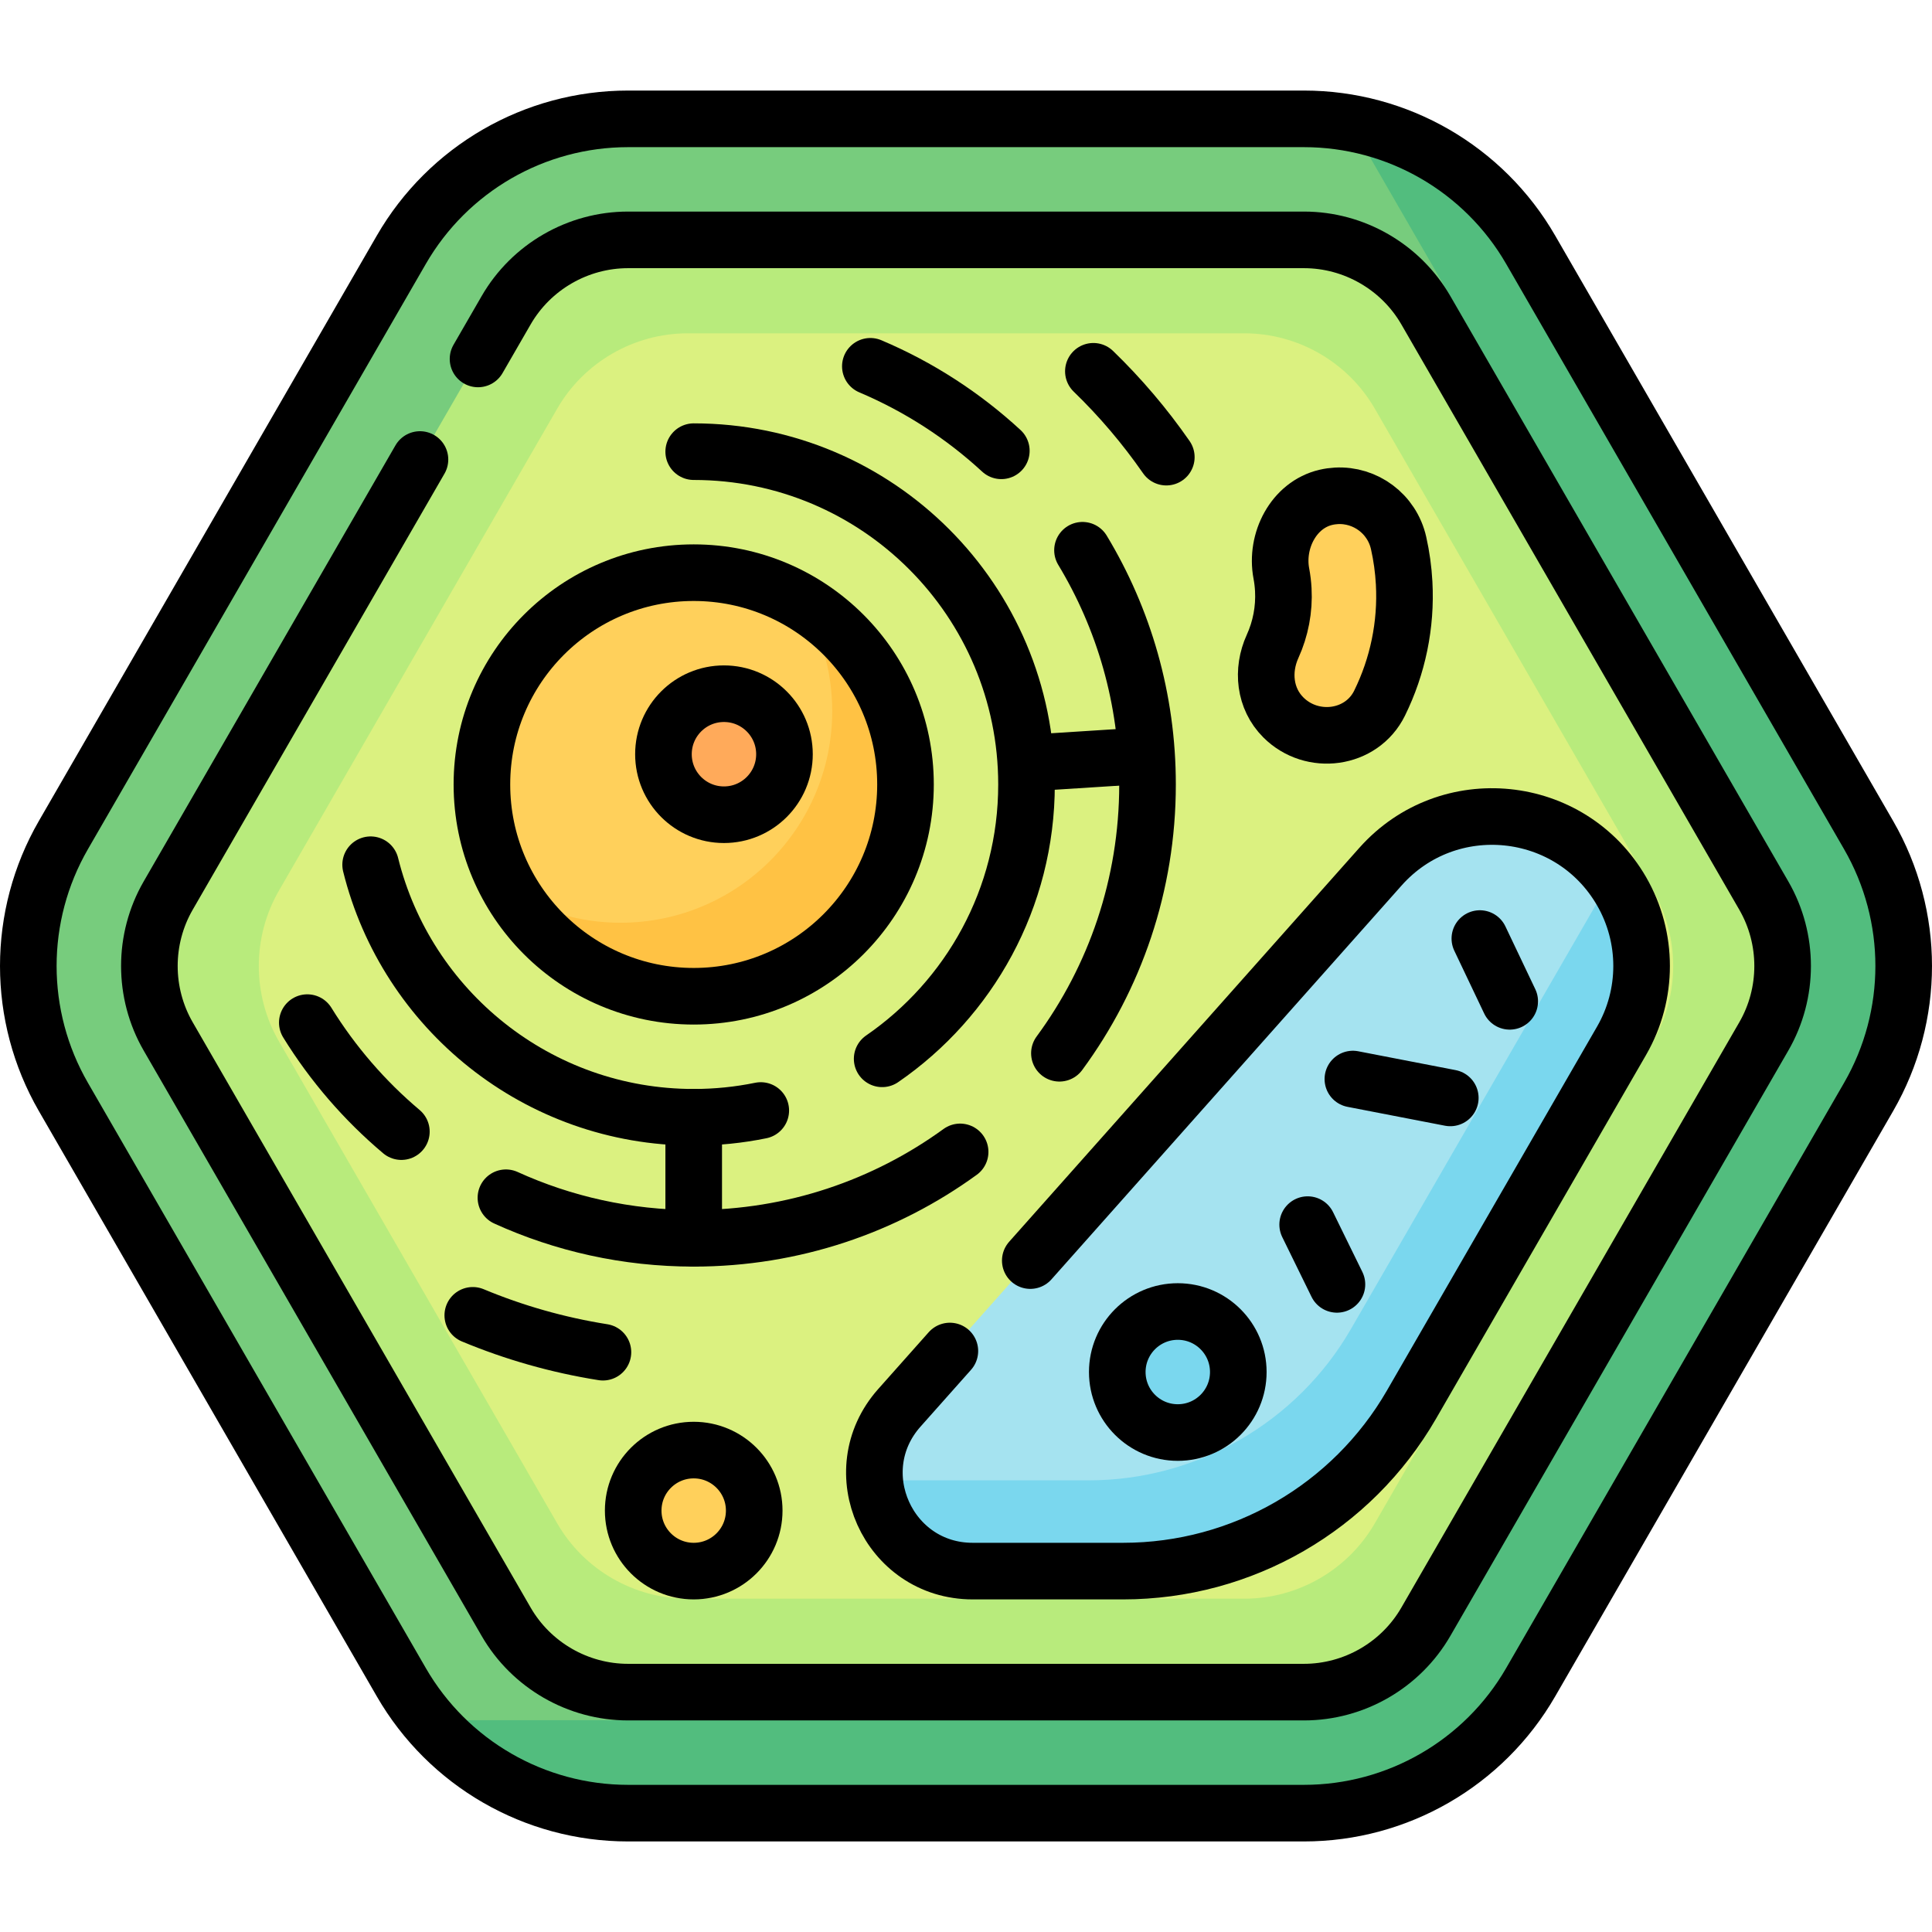
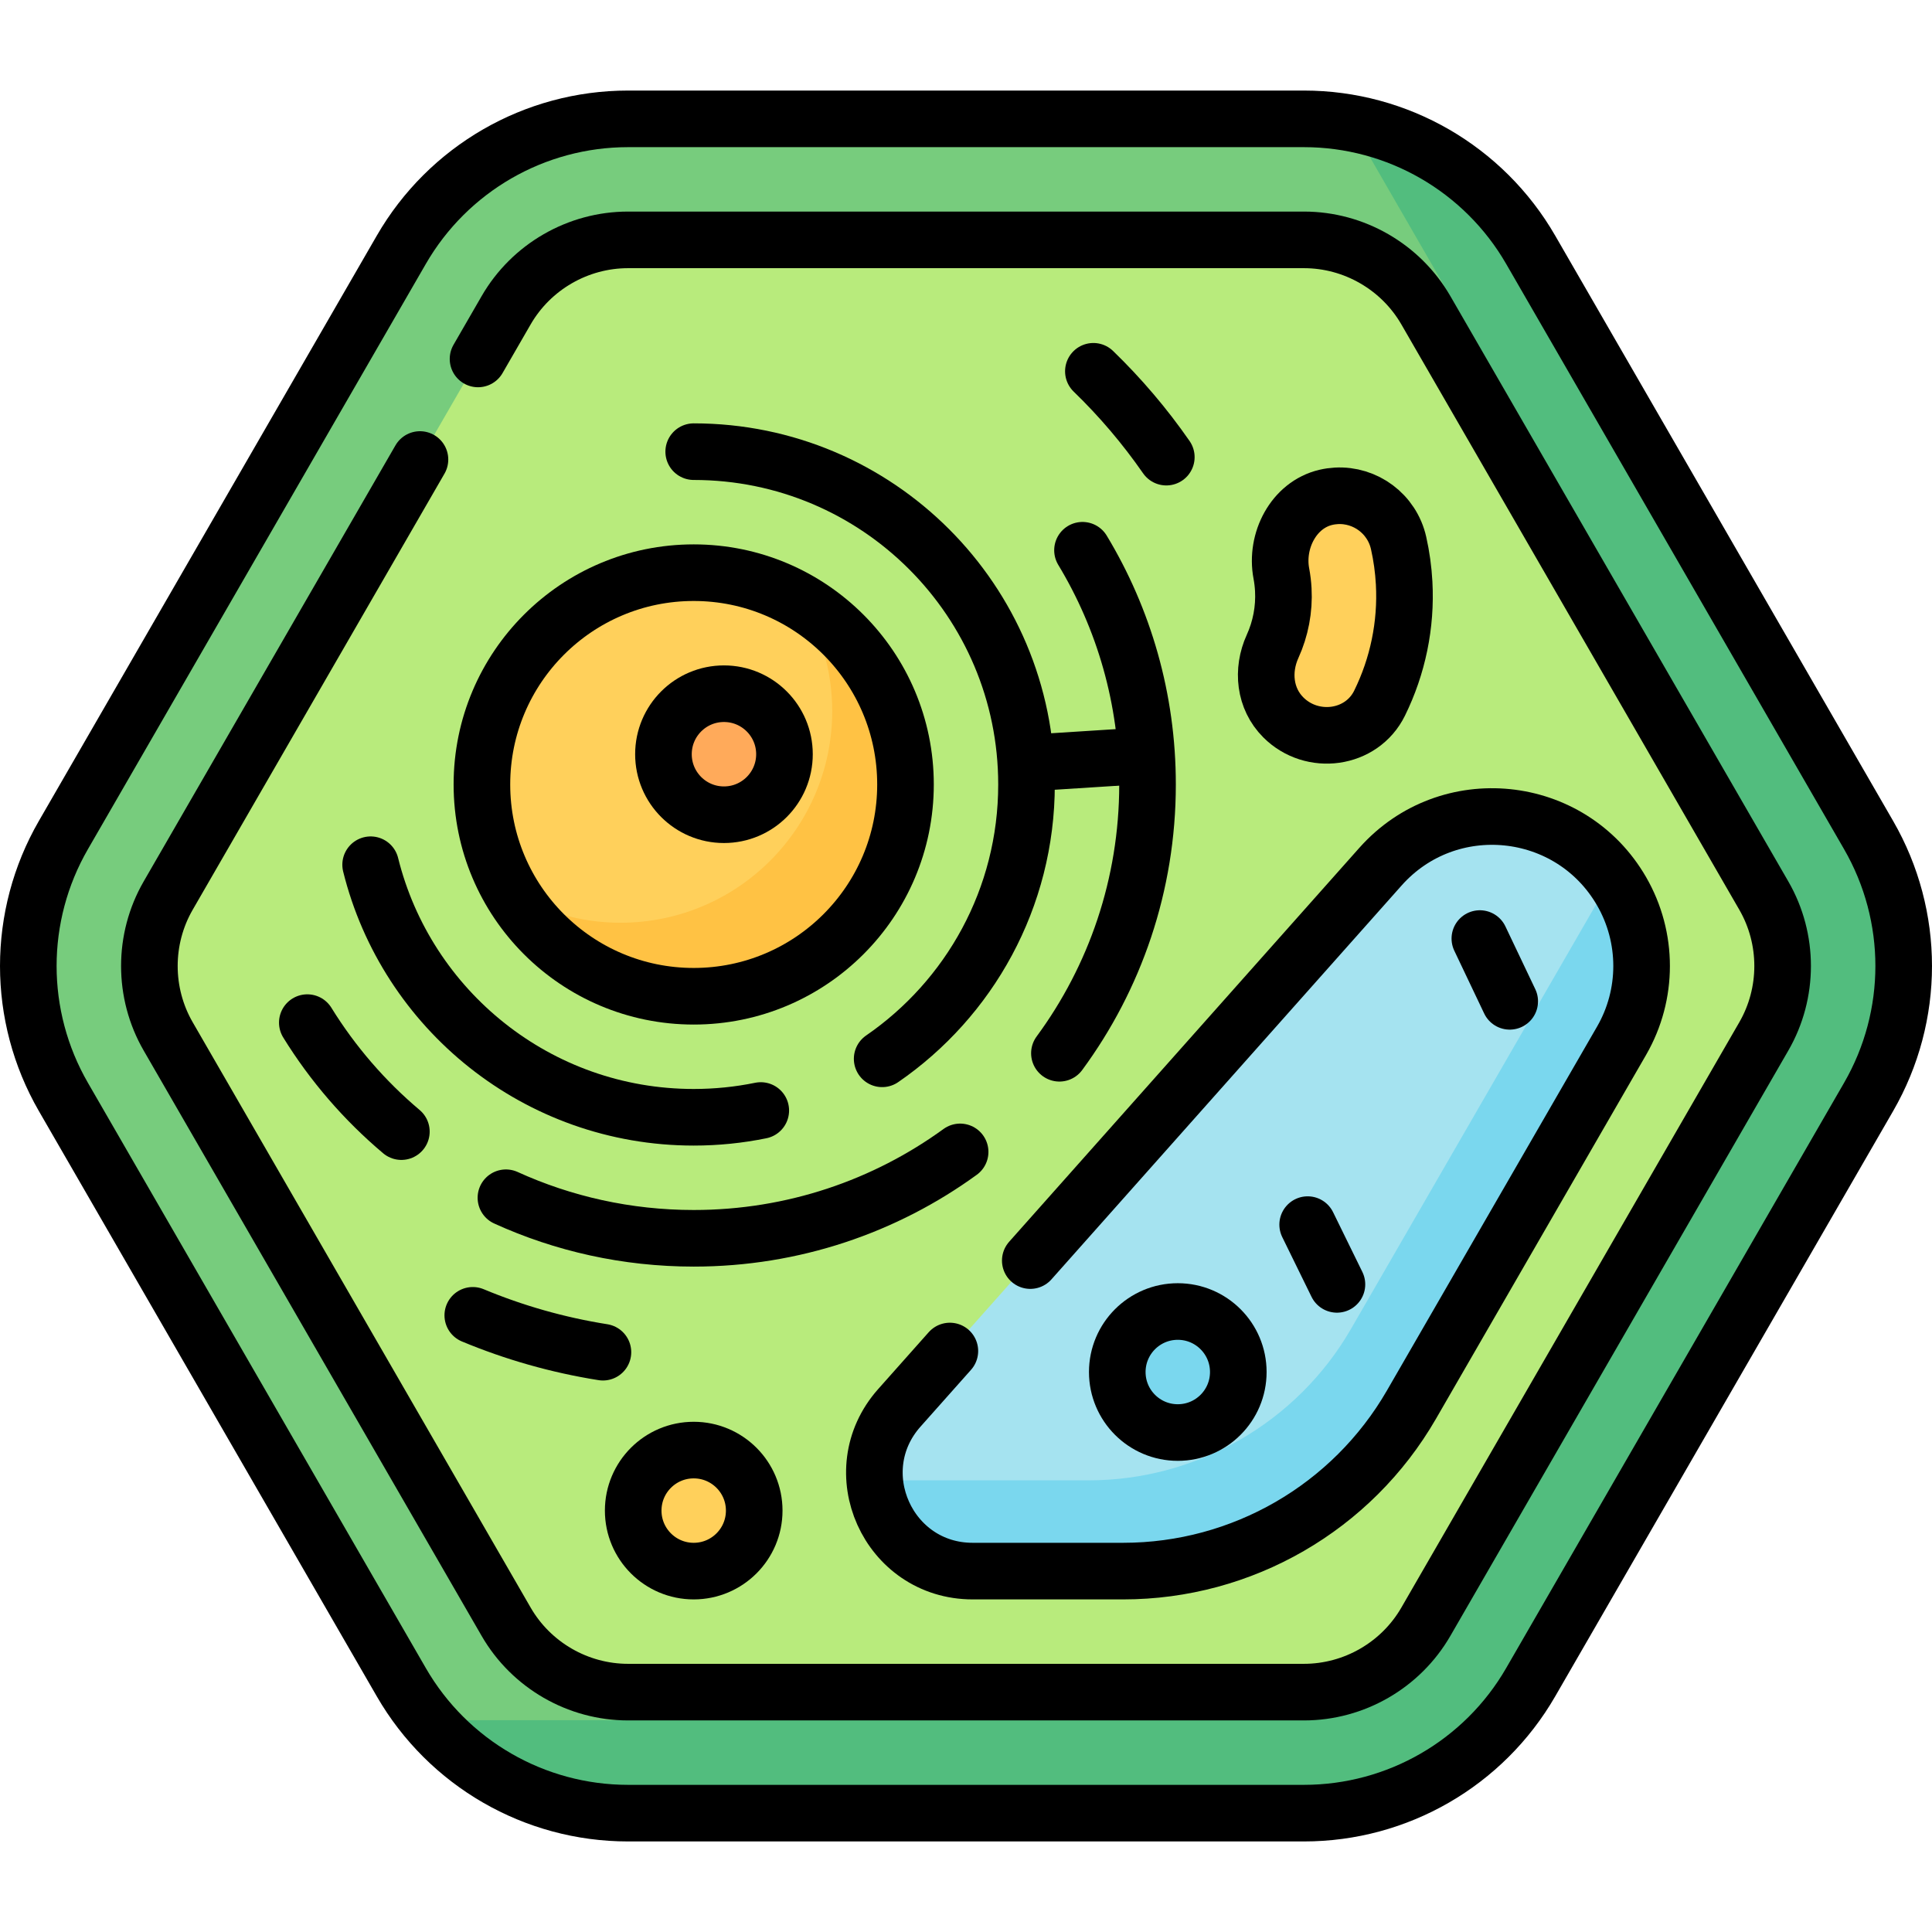
<svg xmlns="http://www.w3.org/2000/svg" version="1.1" id="Capa_1" x="0px" y="0px" viewBox="0 0 512 512" style="enable-background:new 0 0 512 512;" xml:space="preserve">
  <g>
    <g>
      <path style="fill:#77CC7D;" d="M345.56,31.498H166.44c-24.787,0-47.691,13.224-60.084,34.69L16.795,221.31&#10;&#09;&#09;&#09;c-12.393,21.466-12.393,47.913,0,69.379l89.56,155.123c12.393,21.466,35.297,34.69,60.084,34.69H345.56&#10;&#09;&#09;&#09;c24.787,0,47.691-13.224,60.084-34.69l89.56-155.123c12.393-21.466,12.393-47.913,0-69.379l-89.56-155.123&#10;&#09;&#09;&#09;C393.251,44.721,370.347,31.498,345.56,31.498z" />
      <path style="fill:#B8EB7C;" d="M467.43,237.345L377.87,82.224c-6.644-11.506-19.023-18.655-32.311-18.655H166.44&#10;&#09;&#09;&#09;c-13.288,0-25.667,7.149-32.307,18.651L44.57,237.345c-6.644,11.506-6.644,25.804,0,37.31l89.56,155.121&#10;&#09;&#09;&#09;c6.644,11.506,19.023,18.655,32.311,18.655h179.12c13.288,0,25.667-7.149,32.307-18.651l89.564-155.124&#10;&#09;&#09;&#09;C474.074,263.149,474.074,248.851,467.43,237.345z" />
-       <path style="fill:#DBF180;" d="M329.761,88.331H182.239c-14.214,0-27.461,7.649-34.572,19.961L73.914,236.039&#10;&#09;&#09;&#09;c-7.103,12.312-7.103,27.61,0,39.921l73.753,127.748c7.111,12.312,20.358,19.961,34.572,19.961h147.521&#10;&#09;&#09;&#09;c14.214,0,27.461-7.649,34.572-19.961l73.753-127.748c7.103-12.312,7.103-27.61,0-39.921l-73.753-127.748&#10;&#09;&#09;&#09;C357.222,95.98,343.975,88.331,329.761,88.331z" />
      <circle style="fill:#FFD05B;" cx="183.839" cy="207.892" r="56.126" />
      <path style="fill:#A5E3F0;" d="M257.762,416.359h39.898c31.509,0,60.624-16.809,76.38-44.096l55.694-96.457&#10;&#09;&#09;&#09;c7.076-12.256,7.076-27.355,0.001-39.611l0,0c-13.508-23.396-45.957-26.702-63.906-6.512L238.335,373.095&#10;&#09;&#09;&#09;C223.433,389.858,235.333,416.359,257.762,416.359z" />
      <circle style="fill:#7AD7EE;" cx="312.126" cy="363.601" r="16.036" />
      <circle style="fill:#FFAA5A;" cx="191.856" cy="199.874" r="16.036" />
      <path style="fill:#FFD05B;" d="M340.507,155.832c0.302,5.213-0.681,10.37-2.787,15.04c-2.888,6.406-2.082,13.847,2.899,18.803l0,0&#10;&#09;&#09;&#09;c7.635,7.596,20.78,5.832,25.502-3.848c4.78-9.797,7.046-20.759,6.404-31.849c-0.207-3.576-0.712-7.147-1.504-10.607&#10;&#09;&#09;&#09;c-1.766-7.745-8.864-12.891-16.54-12.446c-0.917,0.053-1.838,0.187-2.763,0.405c-8.559,2.024-13.404,11.587-11.742,20.223&#10;&#09;&#09;&#09;C340.245,152.956,340.424,154.391,340.507,155.832z" />
      <circle style="fill:#FFD05B;" cx="183.839" cy="400.323" r="16.036" />
      <path style="fill:#52BD7E;" d="M495.205,290.689c12.393-21.466,12.393-47.913,0-69.379L405.644,66.187&#10;&#09;&#09;&#09;c-10.164-17.604-28.108-29.523-47.651-33.292L473.7,233.34c8.081,13.977,8.081,31.344,0,45.324l-89.56,155.121&#10;&#09;&#09;&#09;c-8.073,13.981-23.966,22.09-39.252,22.09H114.104c13.037,15.048,32.001,24.628,52.336,24.628h179.12&#10;&#09;&#09;&#09;c24.788,0,47.691-13.224,60.085-34.69L495.205,290.689z" />
      <path style="fill:#FFC244;" d="M212.596,159.719c5.017,8.404,7.951,18.193,7.951,28.691c0,30.997-25.128,56.126-56.126,56.126&#10;&#09;&#09;&#09;c-10.498,0-20.288-2.935-28.691-7.952c9.795,16.409,27.675,27.434,48.174,27.434c30.997,0,56.126-25.128,56.126-56.126&#10;&#09;&#09;&#09;C240.031,187.393,229.006,169.513,212.596,159.719z" />
      <path style="fill:#7AD7EE;" d="M429.734,236.194c-0.777-1.347-1.633-2.61-2.529-3.823l-69.204,119.848&#10;&#09;&#09;&#09;c-14.274,24.727-40.881,40.086-69.437,40.086h-56.699c1.029,12.603,11.158,24.054,25.896,24.054h39.898&#10;&#09;&#09;&#09;c31.51,0,60.625-16.81,76.38-44.096l55.695-96.458C436.81,263.55,436.811,248.45,429.734,236.194L429.734,236.194z" />
    </g>
    <g>
      <path style="fill:none;stroke:#000000;stroke-width:15;stroke-linecap:round;stroke-linejoin:round;stroke-miterlimit:10;" d="&#10;&#09;&#09;&#09;M345.56,31.498H166.44c-24.787,0-47.691,13.224-60.084,34.69L16.795,221.31c-12.393,21.466-12.393,47.913,0,69.379l89.56,155.123&#10;&#09;&#09;&#09;c12.393,21.466,35.297,34.69,60.084,34.69H345.56c24.787,0,47.691-13.224,60.084-34.69l89.56-155.123&#10;&#09;&#09;&#09;c12.393-21.466,12.393-47.913,0-69.379l-89.56-155.123C393.251,44.721,370.347,31.498,345.56,31.498z" />
      <path style="fill:none;stroke:#000000;stroke-width:15;stroke-linecap:round;stroke-linejoin:round;stroke-miterlimit:10;" d="&#10;&#09;&#09;&#09;M111.295,121.778L44.57,237.345c-6.644,11.506-6.644,25.804,0,37.31l89.56,155.121c6.644,11.506,19.023,18.655,32.311,18.655&#10;&#09;&#09;&#09;h179.12c13.288,0,25.667-7.149,32.307-18.651l89.564-155.124c6.644-11.506,6.644-25.804,0-37.31L377.87,82.224&#10;&#09;&#09;&#09;c-6.644-11.506-19.023-18.655-32.311-18.655H166.44c-13.288,0-25.667,7.149-32.307,18.651l-7.45,12.903" />
      <circle style="fill:none;stroke:#000000;stroke-width:15;stroke-linecap:round;stroke-linejoin:round;stroke-miterlimit:10;" cx="183.839" cy="207.892" r="56.126" />
      <circle style="fill:none;stroke:#000000;stroke-width:15;stroke-linecap:round;stroke-linejoin:round;stroke-miterlimit:10;" cx="191.856" cy="199.874" r="16.036" />
      <path style="fill:none;stroke:#000000;stroke-width:15;stroke-linecap:round;stroke-linejoin:round;stroke-miterlimit:10;" d="&#10;&#09;&#09;&#09;M251.725,358.034l-13.389,15.061c-14.902,16.763-3.002,43.264,19.427,43.264h39.898c31.509,0,60.624-16.809,76.38-44.096&#10;&#09;&#09;&#09;l55.694-96.457c7.076-12.256,7.076-27.355,0.001-39.611l0,0c-13.508-23.396-45.957-26.702-63.906-6.512l-92.796,104.384" />
      <circle style="fill:none;stroke:#000000;stroke-width:15;stroke-linecap:round;stroke-linejoin:round;stroke-miterlimit:10;" cx="312.126" cy="363.601" r="16.036" />
      <line style="fill:none;stroke:#000000;stroke-width:15;stroke-linecap:round;stroke-linejoin:round;stroke-miterlimit:10;" x1="392.178" y1="248.728" x2="400.092" y2="265.36" />
-       <line style="fill:none;stroke:#000000;stroke-width:15;stroke-linecap:round;stroke-linejoin:round;stroke-miterlimit:10;" x1="358.526" y1="285.961" x2="384.342" y2="290.958" />
      <line style="fill:none;stroke:#000000;stroke-width:15;stroke-linecap:round;stroke-linejoin:round;stroke-miterlimit:10;" x1="346.544" y1="324.538" x2="354.302" y2="340.372" />
      <path style="fill:none;stroke:#000000;stroke-width:15;stroke-linecap:round;stroke-linejoin:round;stroke-miterlimit:10;" d="&#10;&#09;&#09;&#09;M201.613,294.298c-5.741,1.175-11.686,1.792-17.775,1.792c-41.376,0-76.097-28.492-85.615-66.926" />
      <path style="fill:none;stroke:#000000;stroke-width:15;stroke-linecap:round;stroke-linejoin:round;stroke-miterlimit:10;" d="&#10;&#09;&#09;&#09;M183.839,119.695c48.71,0,88.197,39.487,88.197,88.197c0,30.17-15.149,56.802-38.255,72.705" />
      <path style="fill:none;stroke:#000000;stroke-width:15;stroke-linecap:round;stroke-linejoin:round;stroke-miterlimit:10;" d="&#10;&#09;&#09;&#09;M106.369,299.891c-9.759-8.226-18.191-17.977-24.928-28.885" />
      <path style="fill:none;stroke:#000000;stroke-width:15;stroke-linecap:round;stroke-linejoin:round;stroke-miterlimit:10;" d="&#10;&#09;&#09;&#09;M254.444,305.266c-19.828,14.402-44.225,22.896-70.605,22.896c-17.748,0-34.599-3.844-49.764-10.746" />
      <path style="fill:none;stroke:#000000;stroke-width:15;stroke-linecap:round;stroke-linejoin:round;stroke-miterlimit:10;" d="&#10;&#09;&#09;&#09;M286.873,145.822c10.94,18.12,17.234,39.361,17.234,62.071c0,26.658-8.673,51.291-23.352,71.23" />
-       <path style="fill:none;stroke:#000000;stroke-width:15;stroke-linecap:round;stroke-linejoin:round;stroke-miterlimit:10;" d="&#10;&#09;&#09;&#09;M230.653,97.075c12.868,5.443,24.592,13.062,34.71,22.395" />
      <path style="fill:none;stroke:#000000;stroke-width:15;stroke-linecap:round;stroke-linejoin:round;stroke-miterlimit:10;" d="&#10;&#09;&#09;&#09;M159.784,358.345c-12.024-1.907-23.579-5.221-34.492-9.768" />
      <path style="fill:none;stroke:#000000;stroke-width:15;stroke-linecap:round;stroke-linejoin:round;stroke-miterlimit:10;" d="&#10;&#09;&#09;&#09;M289.756,98.397c7.157,6.924,13.636,14.544,19.33,22.749" />
-       <line style="fill:none;stroke:#000000;stroke-width:15;stroke-linecap:round;stroke-linejoin:round;stroke-miterlimit:10;" x1="183.839" y1="296.09" x2="183.839" y2="328.161" />
      <line style="fill:none;stroke:#000000;stroke-width:15;stroke-linecap:round;stroke-linejoin:round;stroke-miterlimit:10;" x1="272.473" y1="202.228" x2="302.226" y2="200.326" />
      <path style="fill:none;stroke:#000000;stroke-width:15;stroke-linecap:round;stroke-linejoin:round;stroke-miterlimit:10;" d="&#10;&#09;&#09;&#09;M340.086,156.264c0.284,5.214-0.716,10.368-2.837,15.031c-2.909,6.396-2.128,13.84,2.837,18.812v0&#10;&#09;&#09;&#09;c7.61,7.622,20.76,5.901,25.515-3.763c4.812-9.781,7.115-20.736,6.51-31.827c-0.195-3.577-0.688-7.149-1.469-10.612&#10;&#09;&#09;&#09;c-1.74-7.751-8.821-12.92-16.499-12.501c-0.917,0.05-1.839,0.181-2.764,0.396c-8.566,1.995-13.443,11.542-11.809,20.184&#10;&#09;&#09;&#09;C339.834,153.387,340.008,154.823,340.086,156.264z" />
      <circle style="fill:none;stroke:#000000;stroke-width:15;stroke-linecap:round;stroke-linejoin:round;stroke-miterlimit:10;" cx="183.839" cy="400.323" r="16.036" />
    </g>
  </g>
  <g> </g>
  <g> </g>
  <g> </g>
  <g> </g>
  <g> </g>
  <g> </g>
  <g> </g>
  <g> </g>
  <g> </g>
  <g> </g>
  <g> </g>
  <g> </g>
  <g> </g>
  <g> </g>
  <g> </g>
</svg>